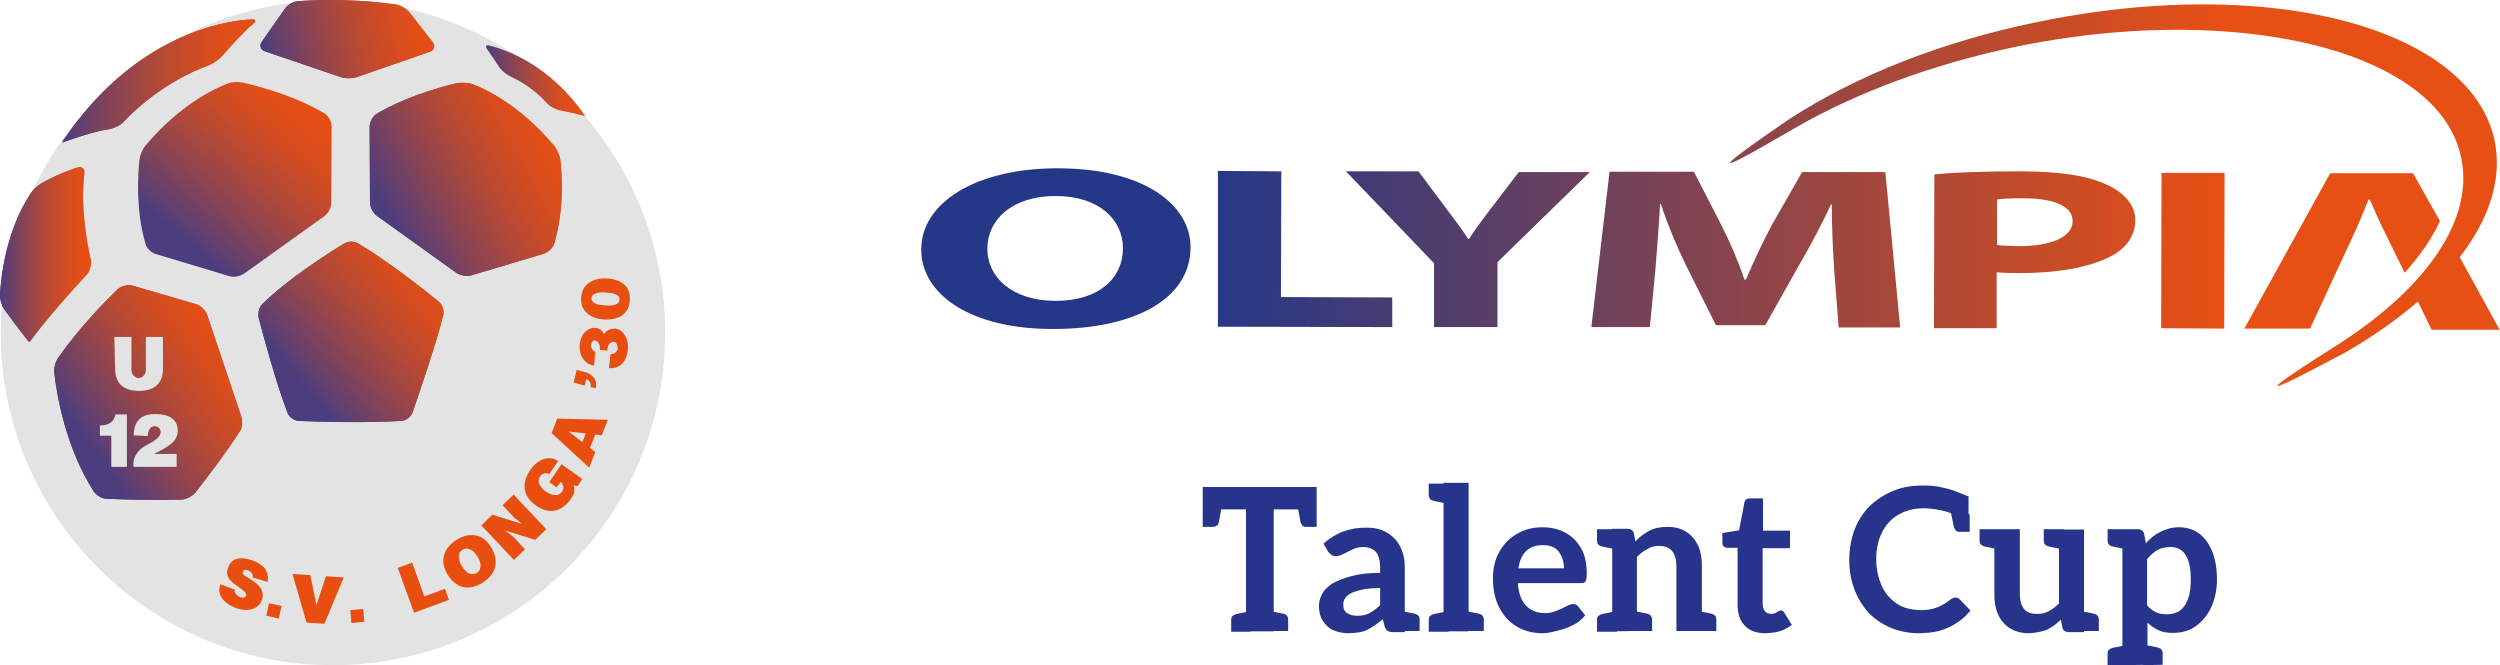
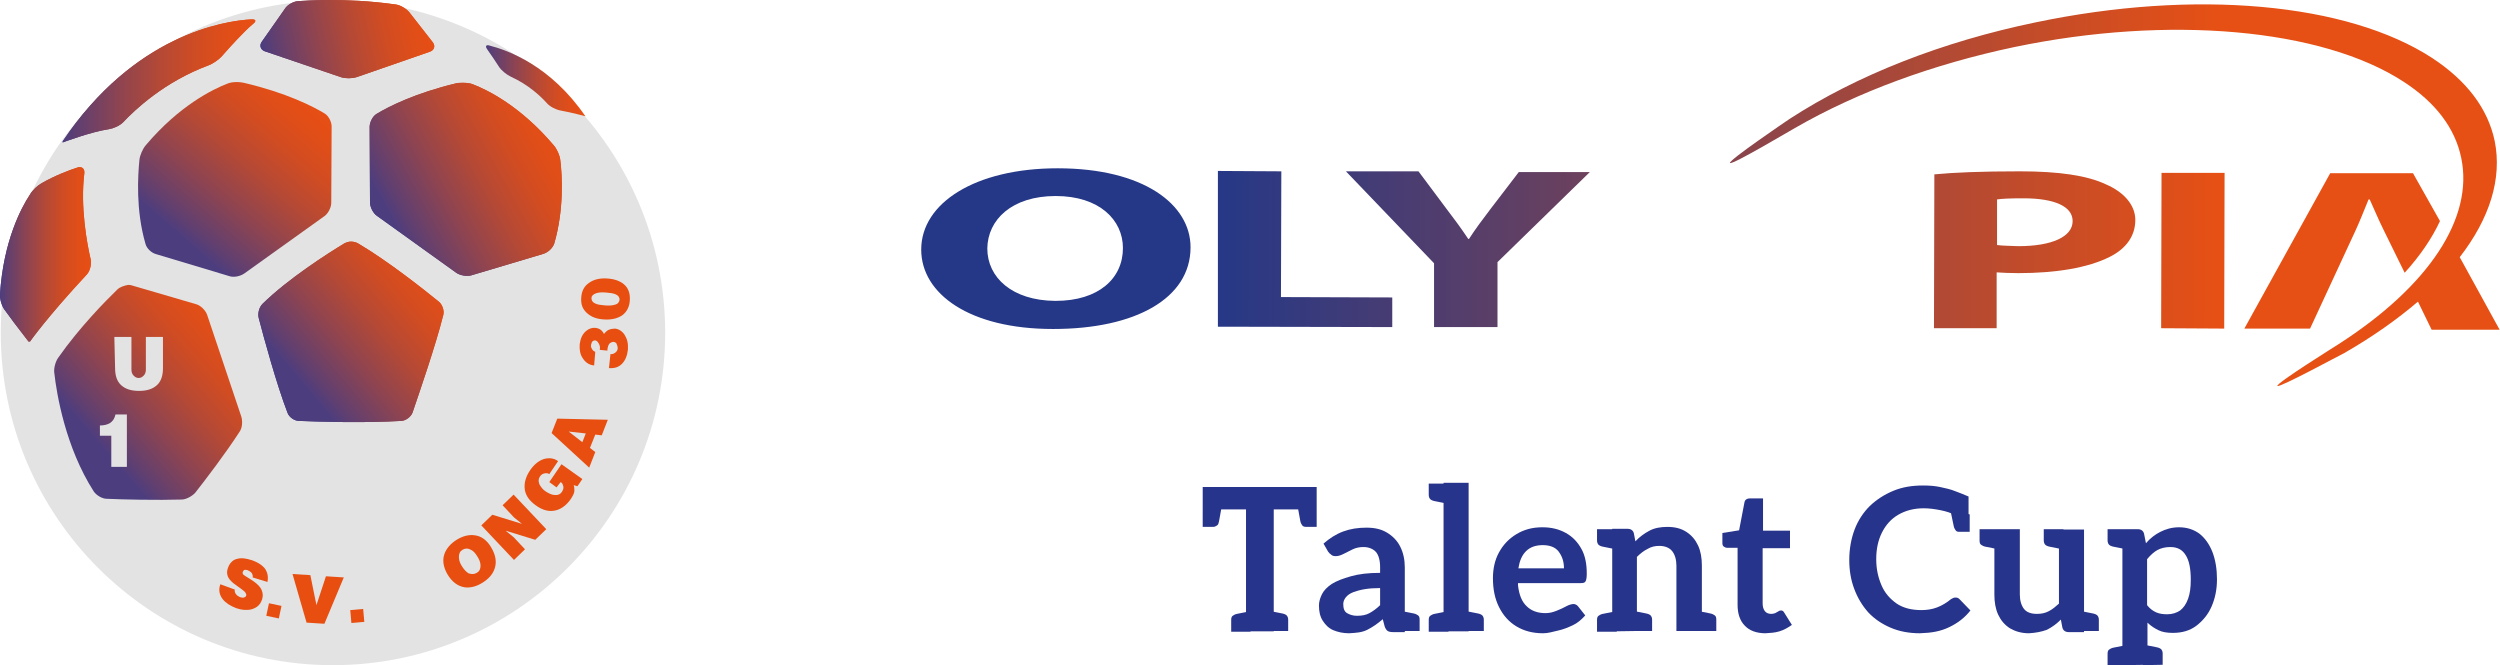
<svg xmlns="http://www.w3.org/2000/svg" xmlns:xlink="http://www.w3.org/1999/xlink" version="1.1" id="Laag_1" x="0px" y="0px" width="658.1px" height="175.1px" viewBox="0 0 658.1 175.1" style="enable-background:new 0 0 658.1 175.1;" xml:space="preserve">
  <style type="text/css">
	.st0{fill:#27348B;}
	.st1{fill:url(#SVGID_1_);}
	.st2{fill:url(#SVGID_2_);}
	.st3{fill:url(#SVGID_3_);}
	.st4{fill:url(#SVGID_4_);}
	.st5{fill:url(#SVGID_5_);}
	.st6{fill:url(#SVGID_6_);}
	.st7{fill:url(#SVGID_7_);}
	.st8{fill:url(#SVGID_8_);}
	.st9{fill:#E3E3E3;}
	.st10{fill:url(#SVGID_9_);}
	.st11{clip-path:url(#SVGID_11_);}
	.st12{fill:url(#SVGID_12_);}
	.st13{fill:url(#SVGID_13_);}
	.st14{clip-path:url(#SVGID_15_);}
	.st15{fill:url(#SVGID_16_);}
	.st16{fill:url(#SVGID_17_);}
	.st17{clip-path:url(#SVGID_19_);}
	.st18{fill:url(#SVGID_20_);}
	.st19{fill:url(#SVGID_21_);}
	.st20{fill:url(#SVGID_22_);}
	.st21{clip-path:url(#SVGID_24_);}
	.st22{fill:url(#SVGID_25_);}
	.st23{fill:url(#SVGID_26_);}
	.st24{clip-path:url(#SVGID_28_);}
	.st25{fill:url(#SVGID_29_);}
	.st26{fill:url(#SVGID_30_);}
	.st27{clip-path:url(#SVGID_32_);}
	.st28{fill:url(#SVGID_33_);}
	.st29{fill:#E84E0F;}
	.st30{fill:url(#SVGID_34_);}
</style>
  <g>
    <g>
-       <path class="st0" d="M328,166.2v-32.1h-11.4v-5.9h30v5.9h-11.3v32.1L328,166.2L328,166.2z M321.7,132.8l-0.8,4.4    c-0.1,0.5-0.2,0.9-0.5,1.1s-0.6,0.4-1.1,0.4h-2.7v-4.6L321.7,132.8L321.7,132.8z M324.1,166.2v-3c0-0.5,0.1-0.9,0.4-1.1    c0.3-0.2,0.6-0.4,1.1-0.5l3-0.6l0.6,5.3H324.1z M334,166.2l0.6-5.3l3,0.6c0.5,0.1,0.9,0.3,1.1,0.5s0.4,0.6,0.4,1.1v3H334z     M341.5,132.8l5.1,1.3v4.6h-2.7c-0.5,0-0.9-0.1-1.1-0.4s-0.4-0.6-0.5-1.1L341.5,132.8z" />
+       <path class="st0" d="M328,166.2v-32.1h-11.4v-5.9h30v5.9h-11.3v32.1L328,166.2L328,166.2z M321.7,132.8l-0.8,4.4    c-0.1,0.5-0.2,0.9-0.5,1.1s-0.6,0.4-1.1,0.4h-2.7v-4.6L321.7,132.8z M324.1,166.2v-3c0-0.5,0.1-0.9,0.4-1.1    c0.3-0.2,0.6-0.4,1.1-0.5l3-0.6l0.6,5.3H324.1z M334,166.2l0.6-5.3l3,0.6c0.5,0.1,0.9,0.3,1.1,0.5s0.4,0.6,0.4,1.1v3H334z     M341.5,132.8l5.1,1.3v4.6h-2.7c-0.5,0-0.9-0.1-1.1-0.4s-0.4-0.6-0.5-1.1L341.5,132.8z" />
      <path class="st0" d="M355.1,166.7c-1.5,0-2.9-0.3-4.1-0.8s-2.1-1.4-2.8-2.5c-0.7-1.1-1-2.4-1-4c0-1,0.3-2,0.8-3s1.4-1.9,2.6-2.7    c1.3-0.8,2.9-1.4,5-2s4.6-0.9,7.7-0.9v-1.5c0-1.8-0.4-3.2-1.1-4s-1.9-1.3-3.3-1.3c-1,0-2,0.2-2.8,0.6s-1.6,0.8-2.4,1.2    s-1.4,0.6-2.1,0.6c-0.5,0-0.9-0.1-1.2-0.4c-0.3-0.2-0.6-0.5-0.8-0.8l-1.2-2.1c1.6-1.4,3.3-2.5,5.2-3.2c1.9-0.7,3.9-1,6.1-1    s3.9,0.4,5.4,1.3c1.5,0.9,2.7,2.1,3.5,3.7c0.8,1.6,1.2,3.4,1.2,5.5v17h-3c-0.7,0-1.2-0.1-1.5-0.3c-0.3-0.2-0.6-0.6-0.8-1.2    l-0.5-1.9c-1.4,1.2-2.7,2.1-4.1,2.8S357,166.6,355.1,166.7L355.1,166.7z M357.2,162.1c1.3,0,2.4-0.2,3.3-0.7s1.9-1.2,2.8-2.1v-4.5    c-1.5,0-2.9,0.1-4.1,0.3s-2.2,0.5-3,0.8c-0.8,0.3-1.5,0.8-1.9,1.3s-0.7,1.1-0.7,1.8c0,1.2,0.3,2,1,2.4S356.1,162.1,357.2,162.1    L357.2,162.1z M368.5,166.2l0.7-5.3l3,0.6c0.5,0.1,0.8,0.3,1.1,0.5s0.4,0.6,0.4,1.1v3H368.5z" />
      <path class="st0" d="M381.3,127.2l-0.7,5.3l-3-0.6c-0.5-0.1-0.9-0.3-1.1-0.5s-0.4-0.6-0.4-1.1v-3H381.3L381.3,127.2z M376.1,166.2    v-3c0-0.5,0.1-0.9,0.4-1.1c0.3-0.2,0.6-0.4,1.1-0.5l3-0.6l0.7,5.3H376.1L376.1,166.2z M380,166.2v-39.1h6.6v39.1H380z     M385.4,166.2l0.7-5.3l3,0.6c0.5,0.1,0.9,0.3,1.1,0.5s0.4,0.6,0.4,1.1v3H385.4L385.4,166.2z" />
      <path class="st0" d="M406.2,166.7c-2.7,0-5-0.6-7-1.8c-2-1.2-3.5-2.9-4.6-5.1c-1.1-2.2-1.6-4.7-1.6-7.6c0-2.5,0.5-4.8,1.6-6.8    c1.1-2,2.6-3.6,4.6-4.8c2-1.2,4.2-1.8,6.8-1.8c2.4,0,4.4,0.5,6.2,1.5s3.1,2.4,4.1,4.2s1.4,4,1.4,6.5c0,1-0.1,1.6-0.3,2    c-0.2,0.4-0.6,0.5-1.3,0.5h-16.5v0.3c0,0.1,0,0.2,0,0.3c0.3,2.5,1,4.3,2.3,5.5c1.2,1.2,2.9,1.8,4.9,1.8c1,0,1.9-0.2,2.9-0.6    c1-0.4,1.9-0.8,2.6-1.2s1.5-0.6,1.9-0.6s0.9,0.2,1.2,0.6l1.9,2.4c-1,1.1-2,2-3.3,2.6s-2.5,1.1-3.9,1.4S407.6,166.7,406.2,166.7    L406.2,166.7z M399.7,149.6h12c0-1.8-0.5-3.2-1.4-4.4s-2.4-1.7-4.2-1.7s-3.3,0.5-4.4,1.6C400.6,146.2,400,147.7,399.7,149.6    L399.7,149.6z" />
      <path class="st0" d="M425.6,139.2l-0.7,5.3l-3-0.6c-0.5-0.1-0.9-0.3-1.1-0.5s-0.4-0.6-0.4-1.1v-3H425.6L425.6,139.2z M420.4,166.2    v-3c0-0.5,0.1-0.9,0.4-1.1c0.3-0.2,0.6-0.4,1.1-0.5l3-0.6l0.7,5.3H420.4L420.4,166.2z M424.4,166.2v-27h4c0.9,0,1.5,0.4,1.7,1.2    l0.4,2.1c1.1-1.2,2.4-2.1,3.7-2.8s2.9-1,4.7-1c2,0,3.6,0.4,5,1.3s2.4,2.1,3.1,3.6s1,3.3,1,5.3v17.2h-6.7v-17.2    c0-1.6-0.4-2.9-1.1-3.8c-0.7-0.9-1.9-1.4-3.4-1.4c-1.1,0-2.1,0.2-3.1,0.8c-1,0.5-1.9,1.2-2.8,2.1v19.5L424.4,166.2L424.4,166.2z     M429.7,166.2l0.7-5.3l3,0.6c0.5,0.1,0.9,0.3,1.1,0.5s0.4,0.6,0.4,1.1v3H429.7L429.7,166.2z M446.7,166.2l0.6-5.3l3,0.6    c0.5,0.1,0.8,0.3,1.1,0.5s0.4,0.6,0.4,1.1v3H446.7z" />
      <path class="st0" d="M464.7,166.7c-2.3,0-4.2-0.7-5.4-2c-1.3-1.3-1.9-3.2-1.9-5.5v-15h-2.7c-0.4,0-0.6-0.1-0.9-0.3s-0.4-0.5-0.4-1    v-2.6l4.4-0.7l1.4-7.3c0.1-0.7,0.6-1.1,1.5-1.1h3.4v8.5h7.1v4.6H464v14.6c0,0.8,0.2,1.5,0.6,2s1,0.7,1.7,0.7c0.4,0,0.7-0.1,1-0.2    c0.3-0.2,0.6-0.3,0.9-0.5s0.5-0.2,0.7-0.2c0.3,0,0.6,0.2,0.8,0.6l2,3.2c-1,0.7-2,1.3-3.3,1.7S466,166.6,464.7,166.7L464.7,166.7z" />
      <path class="st0" d="M505.4,166.7c-2.9,0-5.5-0.5-7.8-1.5s-4.2-2.3-5.8-4c-1.6-1.8-2.8-3.8-3.7-6.2s-1.3-4.9-1.3-7.6    c0-2.9,0.5-5.6,1.4-8s2.3-4.5,4-6.2c1.8-1.7,3.8-3,6.2-4c2.4-1,5-1.4,7.8-1.4c1.6,0,3.1,0.1,4.5,0.4s2.8,0.6,4,1.1    c1.3,0.5,2.4,0.9,3.5,1.4v4.7l-3.6,0.2c-1-0.6-2.3-1-3.8-1.3c-1.5-0.3-3-0.5-4.4-0.5c-2.6,0-4.8,0.6-6.7,1.7s-3.3,2.7-4.3,4.7    c-1,2-1.5,4.3-1.5,7c0,2.6,0.5,4.8,1.4,6.9s2.3,3.6,4,4.8c1.8,1.2,4,1.7,6.5,1.7c1.4,0,2.8-0.2,4.1-0.7s2.5-1.2,3.7-2.2    c0.2-0.1,0.4-0.2,0.6-0.3s0.4-0.1,0.6-0.1c0.4,0,0.7,0.1,1,0.4l2.9,3c-1.5,1.9-3.3,3.3-5.6,4.4S508.5,166.6,505.4,166.7    L505.4,166.7z M513.4,134.2l5.1,1.2v4.6h-2.7c-0.5,0-0.8-0.1-1-0.4c-0.2-0.3-0.4-0.6-0.5-1.1L513.4,134.2L513.4,134.2z" />
      <path class="st0" d="M526.2,139.2l-0.6,5.3l-3-0.6c-0.5-0.1-0.8-0.3-1.1-0.5c-0.3-0.2-0.4-0.6-0.4-1.1v-3H526.2L526.2,139.2z     M534.1,166.7c-2,0-3.6-0.5-5-1.3c-1.4-0.9-2.4-2.1-3.1-3.6c-0.7-1.5-1-3.3-1-5.3v-17.2h6.7v17.2c0,1.6,0.4,2.9,1.1,3.8    s1.9,1.3,3.4,1.3c1.1,0,2.2-0.2,3.1-0.7c1-0.5,1.8-1.2,2.7-2v-19.5h6.6v27h-4c-0.9,0-1.5-0.4-1.7-1.2l-0.4-2.1    c-1.1,1.1-2.3,2-3.7,2.7C537.4,166.3,535.9,166.6,534.1,166.7L534.1,166.7z M543.2,139.2l-0.7,5.3l-3-0.6    c-0.5-0.1-0.9-0.3-1.1-0.5s-0.4-0.6-0.4-1.1v-3H543.2L543.2,139.2z M547.3,166.2l0.7-5.3l3,0.6c0.5,0.1,0.9,0.3,1.1,0.5    s0.4,0.6,0.4,1.1v3H547.3L547.3,166.2z" />
      <path class="st0" d="M560,139.2l-0.7,5.3l-3-0.6c-0.5-0.1-0.9-0.3-1.1-0.5s-0.4-0.6-0.4-1.1v-3H560L560,139.2z M554.8,175.1v-3    c0-0.5,0.1-0.9,0.4-1.1c0.3-0.2,0.6-0.4,1.1-0.5l3-0.6l0.7,5.3L554.8,175.1L554.8,175.1z M558.7,175.1v-35.8h4    c0.9,0,1.5,0.4,1.7,1.2l0.5,2.5c1.1-1.3,2.4-2.3,3.8-3s3-1.2,4.9-1.2c2.1,0,3.9,0.6,5.4,1.7c1.5,1.2,2.6,2.8,3.4,4.8    c0.8,2.1,1.2,4.5,1.2,7.2s-0.5,5-1.4,7.1s-2.3,3.8-4,5.1c-1.7,1.3-3.8,1.9-6.2,1.9c-1.5,0-2.8-0.2-3.8-0.7c-1-0.5-2-1.1-2.9-2V175    L558.7,175.1L558.7,175.1z M564.1,175.1l0.7-5.3l3,0.6c0.5,0.1,0.9,0.3,1.1,0.5s0.4,0.6,0.4,1.1v3L564.1,175.1L564.1,175.1z     M570.5,161.7c1.4,0,2.5-0.4,3.4-1c0.9-0.7,1.6-1.7,2.1-3.1s0.7-3,0.7-5c0-2.8-0.4-5-1.3-6.4c-0.9-1.5-2.2-2.2-4.1-2.2    c-1.3,0-2.5,0.3-3.4,0.8s-1.8,1.3-2.7,2.4v12.1c0.7,0.9,1.5,1.5,2.4,1.9S569.5,161.7,570.5,161.7L570.5,161.7z" />
    </g>
    <linearGradient id="SVGID_1_" gradientUnits="userSpaceOnUse" x1="320.485" y1="-33.154" x2="585.825" y2="-33.154" gradientTransform="matrix(1 1.745328e-03 -1.745328e-03 1 -0.758 98.098)">
      <stop offset="0" style="stop-color:#253887" />
      <stop offset="1" style="stop-color:#E75014" />
    </linearGradient>
    <path class="st1" d="M277.9,79.2c11.3,0,17.7-5.9,17.7-13.9c0-7.4-6.2-13.7-17.7-13.7s-17.9,6.2-18,13.8c0,7.7,6.6,13.7,17.8,13.8   H277.9L277.9,79.2z M277.1,86.6c-21.8,0-34.6-9.2-34.6-20.9c0-12.3,14.3-21.4,35.9-21.4c22.6,0,35,9.5,35,20.8   c0,13.5-14.6,21.5-36.1,21.5H277.1z" />
    <linearGradient id="SVGID_2_" gradientUnits="userSpaceOnUse" x1="320.485" y1="-33.153" x2="585.835" y2="-33.153" gradientTransform="matrix(1 1.745328e-03 -1.745328e-03 1 -0.758 98.098)">
      <stop offset="0" style="stop-color:#253887" />
      <stop offset="1" style="stop-color:#E75014" />
    </linearGradient>
    <polygon class="st2" points="320.6,45 337.3,45.1 337.2,78.2 366.5,78.3 366.5,86.1 320.6,86  " />
    <linearGradient id="SVGID_3_" gradientUnits="userSpaceOnUse" x1="320.485" y1="-33.154" x2="585.825" y2="-33.154" gradientTransform="matrix(1 1.745328e-03 -1.745328e-03 1 -0.758 98.098)">
      <stop offset="0" style="stop-color:#253887" />
      <stop offset="1" style="stop-color:#E75014" />
    </linearGradient>
    <path class="st3" d="M377.5,86.1l0-16.8l-23.2-24.2l19.1,0l7.4,9.9c2.3,3,3.9,5.2,5.7,7.9h0.2c1.6-2.5,3.4-4.9,5.6-7.8l7.5-9.8   l18.7,0L394.2,69l0,17.1L377.5,86.1L377.5,86.1z" />
    <linearGradient id="SVGID_4_" gradientUnits="userSpaceOnUse" x1="320.495" y1="-33.162" x2="585.825" y2="-33.162" gradientTransform="matrix(1 1.745328e-03 -1.745328e-03 1 -0.758 98.098)">
      <stop offset="0" style="stop-color:#253887" />
      <stop offset="1" style="stop-color:#E75014" />
    </linearGradient>
-     <path class="st4" d="M482.8,70.6c-0.3-4.9-0.6-10.8-0.6-16.8h-0.2c-2.4,5.2-5.5,11-8.3,15.8l-9,16l-13,0l-7.9-15.8   c-2.4-4.9-4.8-10.6-6.6-16.1h-0.2c-0.3,5.5-0.8,11.8-1.2,16.9l-1.5,15.5l-15.4,0l4.8-40.9l22.2,0L453,59c2.4,4.7,4.6,9.8,6.2,14.6   h0.4c2-4.7,4.5-10.1,7-14.7l7.8-13.6l21.9,0l3.9,40.9l-16.2,0L482.8,70.6L482.8,70.6z" />
    <linearGradient id="SVGID_5_" gradientUnits="userSpaceOnUse" x1="320.495" y1="-33.301" x2="585.825" y2="-33.301" gradientTransform="matrix(1 1.745328e-03 -1.745328e-03 1 -0.758 98.098)">
      <stop offset="0" style="stop-color:#253887" />
      <stop offset="1" style="stop-color:#E75014" />
    </linearGradient>
    <path class="st5" d="M525.7,64.5c1.4,0.2,3.2,0.2,5.6,0.3c8.9,0,14.3-2.5,14.3-6.6c0-3.8-4.6-6-13-6c-3.4,0-5.7,0.1-6.9,0.3   L525.7,64.5z M509.2,45.9c5.1-0.5,12.4-0.8,22.5-0.8c10.3,0,17.7,1.1,22.6,3.4c4.7,2,7.8,5.4,7.8,9.4c0,4.1-2.3,7.5-6.7,9.7   c-5.7,2.9-14.2,4.3-24.1,4.3c-2.2,0-4.2-0.1-5.7-0.2l0,14.7l-16.5,0L509.2,45.9L509.2,45.9z" />
    <linearGradient id="SVGID_6_" gradientUnits="userSpaceOnUse" x1="320.475" y1="-33.146" x2="585.825" y2="-33.146" gradientTransform="matrix(1 1.745328e-03 -1.745328e-03 1 -0.758 98.098)">
      <stop offset="0" style="stop-color:#253887" />
      <stop offset="1" style="stop-color:#E75014" />
    </linearGradient>
    <polygon class="st6" points="585.5,86.5 568.9,86.4 569,45.5 585.6,45.5  " />
    <linearGradient id="SVGID_7_" gradientUnits="userSpaceOnUse" x1="320.495" y1="-33.15" x2="585.825" y2="-33.15" gradientTransform="matrix(1 1.745328e-03 -1.745328e-03 1 -0.758 98.098)">
      <stop offset="0" style="stop-color:#253887" />
      <stop offset="1" style="stop-color:#E75014" />
    </linearGradient>
    <path class="st7" d="M620.2,60.4c1.1-2.4,2.3-5.5,3.3-7.9h0.3c1.1,2.4,2.4,5.5,3.6,7.9l5.6,11.4c4.1-4.5,7.2-9.1,9.3-13.6   l-7.1-12.6l-21.8,0l-22.6,40.9l17.3,0L620.2,60.4L620.2,60.4z" />
    <linearGradient id="SVGID_8_" gradientUnits="userSpaceOnUse" x1="320.485" y1="-47.83" x2="585.825" y2="-47.83" gradientTransform="matrix(1 1.745328e-03 -1.745328e-03 1 -0.758 98.098)">
      <stop offset="0" style="stop-color:#253887" />
      <stop offset="1" style="stop-color:#E75014" />
    </linearGradient>
    <path class="st8" d="M647.5,67.7c7.9-10.2,11.2-20.7,9.2-30.6c-1.8-8.5-7.3-15.8-16.4-21.8C617.9,0.7,577.8-2.9,535.8,5.9   c-24.6,5.1-47,13.9-64.7,25.4c-0.6,0.4-16.1,10.9-15.7,11.6s16.5-8.9,17.1-9.2c16.5-9.5,36.4-16.8,57.7-21.3   c40.7-8.5,81-4.9,102.5,9.1c8.5,5.5,13.6,12.3,15.2,20.1c3.3,15.8-8.5,33.7-32.3,49c-0.6,0.4-16.5,10.3-16.1,11   c0.4,0.6,16.8-8.3,17.5-8.6c7.5-4.3,14-8.9,19.5-13.6l3.6,7.4l17.9,0L647.5,67.7L647.5,67.7z" />
  </g>
  <g>
    <path class="st9" d="M175.1,87.6c0,48.3-39.2,87.5-87.5,87.5S0.2,135.9,0.2,87.6S39.3,0.1,87.6,0.1S175.1,39.3,175.1,87.6   L175.1,87.6z" />
    <g>
      <linearGradient id="SVGID_9_" gradientUnits="userSpaceOnUse" x1="77.018" y1="111.99" x2="118.098" y2="138.391" gradientTransform="matrix(1 0 0 -1 0 213.26)">
        <stop offset="0" style="stop-color:#4C3D7F" />
        <stop offset="7.000000e-02" style="stop-color:#5E3F72" />
        <stop offset="0.3" style="stop-color:#8F4450" />
        <stop offset="0.51" style="stop-color:#B54935" />
        <stop offset="0.7" style="stop-color:#D14C22" />
        <stop offset="0.87" style="stop-color:#E24E17" />
        <stop offset="1" style="stop-color:#E84F13" />
      </linearGradient>
      <path class="st10" d="M90.6,64.1c-4.3,2.6-14.8,9.3-21.5,15.9c-0.9,0.9-1.3,2.5-1,3.7c1.3,5,4.7,17.5,7.6,25    c0.4,1.1,1.8,2.1,3,2.1c4.9,0.2,17,0.6,27,0c1.2-0.1,2.5-1.1,2.9-2.2c1.7-5,6.1-17.7,8.1-25.7c0.3-1.2-0.3-2.8-1.2-3.5    c-3.8-3.1-13.4-10.7-21.2-15.3c-0.5-0.3-1.2-0.5-1.9-0.5S91.2,63.8,90.6,64.1" />
      <g>
        <defs>
          <path id="SVGID_10_" d="M90.6,64.1c-4.3,2.6-14.8,9.3-21.5,15.9c-0.9,0.9-1.3,2.5-1,3.7c1.3,5,4.7,17.5,7.6,25      c0.4,1.1,1.8,2.1,3,2.1c4.9,0.2,17,0.6,27,0c1.2-0.1,2.5-1.1,2.9-2.2c1.7-5,6.1-17.7,8.1-25.7c0.3-1.2-0.3-2.8-1.2-3.5      c-3.8-3.1-13.4-10.7-21.2-15.3c-0.5-0.3-1.2-0.5-1.9-0.5S91.2,63.8,90.6,64.1" />
        </defs>
        <clipPath id="SVGID_11_">
          <use xlink:href="#SVGID_10_" style="overflow:visible;" />
        </clipPath>
        <g class="st11">
          <linearGradient id="SVGID_12_" gradientUnits="userSpaceOnUse" x1="78.096" y1="113.672" x2="115.726" y2="145.452" gradientTransform="matrix(1 0 0 -1 0 213.26)">
            <stop offset="0" style="stop-color:#4C3D7F" />
            <stop offset="7.000000e-02" style="stop-color:#5E3F72" />
            <stop offset="0.3" style="stop-color:#8F4450" />
            <stop offset="0.51" style="stop-color:#B54935" />
            <stop offset="0.7" style="stop-color:#D14C22" />
            <stop offset="0.87" style="stop-color:#E24E17" />
            <stop offset="1" style="stop-color:#E84F13" />
          </linearGradient>
          <rect x="67.8" y="63.6" class="st12" width="49.3" height="47.7" />
        </g>
      </g>
    </g>
    <g>
      <linearGradient id="SVGID_13_" gradientUnits="userSpaceOnUse" x1="108.639" y1="153.47" x2="146.099" y2="187.31" gradientTransform="matrix(1 0 0 -1 0 213.26)">
        <stop offset="0" style="stop-color:#4C3D7F" />
        <stop offset="7.000000e-02" style="stop-color:#5E3F72" />
        <stop offset="0.3" style="stop-color:#8F4450" />
        <stop offset="0.51" style="stop-color:#B54935" />
        <stop offset="0.7" style="stop-color:#D14C22" />
        <stop offset="0.87" style="stop-color:#E24E17" />
        <stop offset="1" style="stop-color:#E84F13" />
      </linearGradient>
      <path class="st13" d="M120.2,21.9c-10.9,2.6-18,6.2-21.1,8.1c-1,0.6-1.8,2.2-1.8,3.4l0.1,19.9c0,1.2,0.8,2.8,1.8,3.5l20.9,15    c1,0.7,2.7,1,3.9,0.7l19.1-5.7c1.2-0.4,2.4-1.5,2.8-2.7c2.6-8.9,2.1-17.9,1.6-21.9c-0.1-1.2-0.9-3-1.7-3.9    c-8.7-10.3-17.4-14.6-21.3-16.1c-0.7-0.3-1.6-0.4-2.6-0.4C121.2,21.8,120.6,21.8,120.2,21.9" />
      <g>
        <defs>
          <path id="SVGID_14_" d="M120.2,21.9c-10.9,2.6-18,6.2-21.1,8.1c-1,0.6-1.8,2.2-1.8,3.4l0.1,19.9c0,1.2,0.8,2.8,1.8,3.5l20.9,15      c1,0.7,2.7,1,3.9,0.7l19.1-5.7c1.2-0.4,2.4-1.5,2.8-2.7c2.6-8.9,2.1-17.9,1.6-21.9c-0.1-1.2-0.9-3-1.7-3.9      c-8.7-10.3-17.4-14.6-21.3-16.1c-0.7-0.3-1.6-0.4-2.6-0.4C121.2,21.8,120.6,21.8,120.2,21.9" />
        </defs>
        <clipPath id="SVGID_15_">
          <use xlink:href="#SVGID_14_" style="overflow:visible;" />
        </clipPath>
        <g class="st14">
          <linearGradient id="SVGID_16_" gradientUnits="userSpaceOnUse" x1="103.106" y1="155.224" x2="147.976" y2="179.704" gradientTransform="matrix(1 0 0 -1 0 213.26)">
            <stop offset="0" style="stop-color:#4C3D7F" />
            <stop offset="7.000000e-02" style="stop-color:#5E3F72" />
            <stop offset="0.3" style="stop-color:#8F4450" />
            <stop offset="0.51" style="stop-color:#B54935" />
            <stop offset="0.7" style="stop-color:#D14C22" />
            <stop offset="0.87" style="stop-color:#E24E17" />
            <stop offset="1" style="stop-color:#E84F13" />
          </linearGradient>
          <rect x="97.2" y="21.8" class="st15" width="51.1" height="51.1" />
        </g>
      </g>
    </g>
    <g>
      <linearGradient id="SVGID_17_" gradientUnits="userSpaceOnUse" x1="0" y1="146.32" x2="23.93" y2="146.32" gradientTransform="matrix(1 0 0 -1 0 213.26)">
        <stop offset="0" style="stop-color:#4C3D7F" />
        <stop offset="7.000000e-02" style="stop-color:#5E3F72" />
        <stop offset="0.3" style="stop-color:#8F4450" />
        <stop offset="0.51" style="stop-color:#B54935" />
        <stop offset="0.7" style="stop-color:#D14C22" />
        <stop offset="0.87" style="stop-color:#E24E17" />
        <stop offset="1" style="stop-color:#E84F13" />
      </linearGradient>
      <path class="st16" d="M20.4,44.1c-2.2,0.7-5.9,2.1-9.4,4.1c-1.1,0.6-2.5,1.9-3.1,3C5.5,54.8,0.9,63.6,0,77.4c-0.1,1.2,0.4,3,1.1,4    c1.3,1.8,3.5,4.8,6.4,8.5h0.4c0,0,4.4-6.3,15-17.7c0.8-0.9,1.2-2.6,1-3.8c-1-4.2-2.8-14-1.7-22.8c0.1-1-0.4-1.6-1.2-1.6    C20.8,44,20.6,44,20.4,44.1" />
      <g>
        <defs>
          <path id="SVGID_18_" d="M20.4,44.1c-2.2,0.7-5.9,2.1-9.4,4.1c-1.1,0.6-2.5,1.9-3.1,3C5.5,54.8,0.9,63.6,0,77.4      c-0.1,1.2,0.4,3,1.1,4c1.3,1.8,3.5,4.8,6.4,8.5h0.4c0,0,4.4-6.3,15-17.7c0.8-0.9,1.2-2.6,1-3.8c-1-4.2-2.8-14-1.7-22.8      c0.1-1-0.4-1.6-1.2-1.6C20.8,44,20.6,44,20.4,44.1" />
        </defs>
        <clipPath id="SVGID_19_">
          <use xlink:href="#SVGID_18_" style="overflow:visible;" />
        </clipPath>
        <g class="st17">
          <linearGradient id="SVGID_20_" gradientUnits="userSpaceOnUse" x1="-7.187247e-02" y1="146.305" x2="24.118" y2="146.305" gradientTransform="matrix(1 0 0 -1 0 213.26)">
            <stop offset="0" style="stop-color:#4C3D7F" />
            <stop offset="7.000000e-02" style="stop-color:#5E3F72" />
            <stop offset="0.3" style="stop-color:#8F4450" />
            <stop offset="0.51" style="stop-color:#B54935" />
            <stop offset="0.7" style="stop-color:#D14C22" />
            <stop offset="0.87" style="stop-color:#E24E17" />
            <stop offset="1" style="stop-color:#E84F13" />
          </linearGradient>
          <rect x="-0.1" y="44" class="st18" width="24.2" height="45.9" />
        </g>
      </g>
    </g>
    <linearGradient id="SVGID_21_" gradientUnits="userSpaceOnUse" x1="48.395" y1="150.083" x2="81.725" y2="188.513" gradientTransform="matrix(1 0 0 -1 0 213.26)">
      <stop offset="0" style="stop-color:#4C3D7F" />
      <stop offset="7.000000e-02" style="stop-color:#5E3F72" />
      <stop offset="0.3" style="stop-color:#8F4450" />
      <stop offset="0.51" style="stop-color:#B54935" />
      <stop offset="0.7" style="stop-color:#D14C22" />
      <stop offset="0.87" style="stop-color:#E24E17" />
      <stop offset="1" style="stop-color:#E84F13" />
    </linearGradient>
    <path class="st19" d="M59.9,22c-3.9,1.5-12.7,5.8-21.5,16.2c-0.8,0.9-1.6,2.7-1.7,3.9c-0.4,4.1-1,13.2,1.6,22.1   c0.3,1.2,1.6,2.4,2.8,2.7l19.3,5.8c1.2,0.4,2.9,0,3.9-0.7l21.1-15.1c1-0.7,1.8-2.3,1.8-3.5l0.1-20.1c0-1.2-0.8-2.8-1.8-3.4   c-3.1-1.9-10.2-5.5-21.3-8.1c-0.5-0.1-1.1-0.2-1.7-0.2C61.5,21.6,60.6,21.7,59.9,22" />
    <g>
      <linearGradient id="SVGID_22_" gradientUnits="userSpaceOnUse" x1="16.438" y1="191.97" x2="67.085" y2="191.97" gradientTransform="matrix(1 0 0 -1 0 213.26)">
        <stop offset="0" style="stop-color:#4C3D7F" />
        <stop offset="7.000000e-02" style="stop-color:#5E3F72" />
        <stop offset="0.3" style="stop-color:#8F4450" />
        <stop offset="0.51" style="stop-color:#B54935" />
        <stop offset="0.7" style="stop-color:#D14C22" />
        <stop offset="0.87" style="stop-color:#E24E17" />
        <stop offset="1" style="stop-color:#E84F13" />
      </linearGradient>
      <path class="st20" d="M66.1,5.1c-7.2,0.4-30.8,4.1-49.6,32.1v0.3c0,0,7.4-2.8,12.2-3.5c1.2-0.2,2.8-0.9,3.7-1.8    c3.1-3.3,10.9-10.7,22.5-15c1.1-0.4,2.7-1.5,3.5-2.4c2-2.3,5.8-6.5,8.2-8.5c0.9-0.7,0.8-1.2-0.2-1.2C66.2,5.1,66.2,5.1,66.1,5.1" />
      <g>
        <defs>
          <path id="SVGID_23_" d="M66.1,5.1c-7.2,0.4-30.8,4.1-49.6,32.1v0.3c0,0,7.4-2.8,12.2-3.5c1.2-0.2,2.8-0.9,3.7-1.8      c3.1-3.3,10.9-10.7,22.5-15c1.1-0.4,2.7-1.5,3.5-2.4c2-2.3,5.8-6.5,8.2-8.5c0.9-0.7,0.8-1.2-0.2-1.2C66.2,5.1,66.2,5.1,66.1,5.1      " />
        </defs>
        <clipPath id="SVGID_24_">
          <use xlink:href="#SVGID_23_" style="overflow:visible;" />
        </clipPath>
        <g class="st21">
          <linearGradient id="SVGID_25_" gradientUnits="userSpaceOnUse" x1="16.418" y1="191.96" x2="67.318" y2="191.96" gradientTransform="matrix(1 0 0 -1 0 213.26)">
            <stop offset="0" style="stop-color:#4C3D7F" />
            <stop offset="7.000000e-02" style="stop-color:#5E3F72" />
            <stop offset="0.3" style="stop-color:#8F4450" />
            <stop offset="0.51" style="stop-color:#B54935" />
            <stop offset="0.7" style="stop-color:#D14C22" />
            <stop offset="0.87" style="stop-color:#E24E17" />
            <stop offset="1" style="stop-color:#E84F13" />
          </linearGradient>
          <rect x="16.4" y="5.1" class="st22" width="50.9" height="32.5" />
        </g>
      </g>
    </g>
    <g>
      <linearGradient id="SVGID_26_" gradientUnits="userSpaceOnUse" x1="25.5" y1="96.74" x2="62.98" y2="129.05" gradientTransform="matrix(1 0 0 -1 0 213.26)">
        <stop offset="0" style="stop-color:#4C3D7F" />
        <stop offset="7.000000e-02" style="stop-color:#5E3F72" />
        <stop offset="0.3" style="stop-color:#8F4450" />
        <stop offset="0.51" style="stop-color:#B54935" />
        <stop offset="0.7" style="stop-color:#D14C22" />
        <stop offset="0.87" style="stop-color:#E24E17" />
        <stop offset="1" style="stop-color:#E84F13" />
      </linearGradient>
      <path class="st23" d="M30.9,76.2c-3.1,3-10,10-15.6,18c-0.7,1-1.2,2.8-1,4c0.6,5.4,2.9,19.5,10.4,31.2c0.7,1,2.2,1.9,3.4,1.9    c4.2,0.2,13.4,0.4,19.7,0.2c1.2,0,2.8-0.9,3.6-1.8c2.6-3.3,8.1-10.5,11.7-16.1c0.7-1,0.8-2.8,0.4-4l-9-26.8    c-0.4-1.1-1.7-2.4-2.8-2.7l-17.1-5c-0.3-0.1-0.6-0.1-0.9-0.1C32.6,75.2,31.5,75.6,30.9,76.2" />
      <g>
        <defs>
-           <path id="SVGID_27_" d="M30.9,76.2c-3.1,3-10,10-15.6,18c-0.7,1-1.2,2.8-1,4c0.6,5.4,2.9,19.5,10.4,31.2c0.7,1,2.2,1.9,3.4,1.9      c4.2,0.2,13.4,0.4,19.7,0.2c1.2,0,2.8-0.9,3.6-1.8c2.6-3.3,8.1-10.5,11.7-16.1c0.7-1,0.8-2.8,0.4-4l-9-26.8      c-0.4-1.1-1.7-2.4-2.8-2.7l-17.1-5c-0.3-0.1-0.6-0.1-0.9-0.1C32.6,75.2,31.5,75.6,30.9,76.2" />
-         </defs>
+           </defs>
        <clipPath id="SVGID_28_">
          <use xlink:href="#SVGID_27_" style="overflow:visible;" />
        </clipPath>
        <g class="st24">
          <linearGradient id="SVGID_29_" gradientUnits="userSpaceOnUse" x1="22.067" y1="98.131" x2="63.157" y2="126.251" gradientTransform="matrix(1 0 0 -1 0 213.26)">
            <stop offset="0" style="stop-color:#4C3D7F" />
            <stop offset="7.000000e-02" style="stop-color:#5E3F72" />
            <stop offset="0.3" style="stop-color:#8F4450" />
            <stop offset="0.51" style="stop-color:#B54935" />
            <stop offset="0.7" style="stop-color:#D14C22" />
            <stop offset="0.87" style="stop-color:#E24E17" />
            <stop offset="1" style="stop-color:#E84F13" />
          </linearGradient>
          <rect x="14.1" y="75.2" class="st25" width="49.8" height="56.6" />
        </g>
      </g>
    </g>
    <g>
      <linearGradient id="SVGID_30_" gradientUnits="userSpaceOnUse" x1="69.548" y1="198.909" x2="113.918" y2="209.899" gradientTransform="matrix(1 0 0 -1 0 213.26)">
        <stop offset="0" style="stop-color:#4C3D7F" />
        <stop offset="7.000000e-02" style="stop-color:#5E3F72" />
        <stop offset="0.3" style="stop-color:#8F4450" />
        <stop offset="0.51" style="stop-color:#B54935" />
        <stop offset="0.7" style="stop-color:#D14C22" />
        <stop offset="0.87" style="stop-color:#E24E17" />
        <stop offset="1" style="stop-color:#E84F13" />
      </linearGradient>
      <path class="st26" d="M78.4,0.3c-1.2,0.1-2.8,1-3.4,2L68.9,11c-0.7,1-0.3,2.1,0.8,2.5l20,6.8c1.1,0.4,3,0.4,4.2,0l19.3-6.7    c1.1-0.4,1.5-1.5,0.7-2.5l-6.1-7.8c-0.8-1-2.3-1.9-3.5-2.1c-7-1-13.1-1.2-17.8-1.2C82.9,0,80.2,0.2,78.4,0.3" />
      <g>
        <defs>
          <path id="SVGID_31_" d="M78.4,0.3c-1.2,0.1-2.8,1-3.4,2L68.9,11c-0.7,1-0.3,2.1,0.8,2.5l20,6.8c1.1,0.4,3,0.4,4.2,0l19.3-6.7      c1.1-0.4,1.5-1.5,0.7-2.5l-6.1-7.8c-0.8-1-2.3-1.9-3.5-2.1c-7-1-13.1-1.2-17.8-1.2C82.9,0,80.2,0.2,78.4,0.3" />
        </defs>
        <clipPath id="SVGID_32_">
          <use xlink:href="#SVGID_31_" style="overflow:visible;" />
        </clipPath>
        <g class="st27">
          <linearGradient id="SVGID_33_" gradientUnits="userSpaceOnUse" x1="69.671" y1="198.139" x2="114.971" y2="208.159" gradientTransform="matrix(1 0 0 -1 0 213.26)">
            <stop offset="0" style="stop-color:#4C3D7F" />
            <stop offset="7.000000e-02" style="stop-color:#5E3F72" />
            <stop offset="0.3" style="stop-color:#8F4450" />
            <stop offset="0.51" style="stop-color:#B54935" />
            <stop offset="0.7" style="stop-color:#D14C22" />
            <stop offset="0.87" style="stop-color:#E24E17" />
            <stop offset="1" style="stop-color:#E84F13" />
          </linearGradient>
          <rect x="68.2" y="0" class="st28" width="46.4" height="20.6" />
        </g>
      </g>
    </g>
    <g>
      <path class="st9" d="M30.1,88.7h4.5v8.6c0,0.7,0.2,1.2,0.6,1.6c0.4,0.4,0.8,0.6,1.3,0.6c0.5,0,0.9-0.2,1.3-0.6    c0.4-0.4,0.6-0.9,0.6-1.6v-8.6h4.5v8.2c0,2-0.5,3.5-1.6,4.5c-1.1,1-2.6,1.5-4.7,1.5s-3.6-0.5-4.7-1.5s-1.6-2.5-1.6-4.5L30.1,88.7    L30.1,88.7z" />
      <path class="st9" d="M26.3,112c1,0,1.9-0.2,2.6-0.6c0.8-0.5,1.3-1.3,1.5-2.3h3v13.8h-4.1v-8.2h-3V112L26.3,112z" />
-       <path class="st9" d="M35.2,114.6c0-3.7,1.9-5.6,5.6-5.6c2.1,0,3.7,0.4,4.7,1.3c0.9,0.8,1.3,1.8,1.3,3.2c0,1-0.4,1.9-1.2,2.8    c-0.6,0.6-1.4,1.2-2.6,1.9c-0.8,0.5-1.7,0.9-2.5,1.3h6v3.4H35.2c0-0.2-0.1-0.3-0.1-0.4c0-0.1,0-0.3,0-0.4c0-0.8,0.2-1.6,0.7-2.4    c0.5-0.9,1.3-1.7,2.4-2.3c1.4-0.8,2.2-1.2,2.4-1.4c1.1-0.7,1.7-1.5,1.7-2.3c0-0.4-0.2-0.8-0.5-1.1c-0.3-0.3-0.7-0.4-1.1-0.4    c-0.5,0-0.9,0.2-1.2,0.6c-0.4,0.5-0.6,1.1-0.6,2L35.2,114.6L35.2,114.6z" />
    </g>
    <g>
      <path class="st29" d="M66.5,152c0.1-0.4,0-0.7-0.2-1.1c-0.3-0.4-0.7-0.6-1.1-0.8c-0.3-0.1-0.5-0.1-0.7-0.1c-0.2,0-0.3,0.1-0.4,0.2    s-0.1,0.2-0.1,0.2c0,0-0.1,0.1-0.1,0.2c-0.1,0.2,0,0.5,0.2,0.7c0.1,0.1,0.7,0.5,1.7,1.1c1.3,0.8,2.3,1.6,2.8,2.4    c0.6,1,0.7,2,0.4,3l-0.1,0.2c-0.4,1.2-1.3,2-2.7,2.4c-1.2,0.3-2.6,0.2-4-0.3c-1.6-0.6-2.8-1.4-3.6-2.4c-0.9-1.2-1.1-2.5-0.6-3.9    l3.8,1.4c-0.1,0.5,0.1,1,0.4,1.3c0.2,0.3,0.6,0.5,1,0.7c0.4,0.1,0.7,0.2,1,0.1s0.5-0.2,0.6-0.5c0.1-0.2,0-0.5-0.2-0.8    c-0.2-0.3-0.6-0.6-1-0.9c-1.1-0.8-1.8-1.3-2.2-1.6c-0.7-0.6-1.2-1.2-1.4-1.7c-0.3-0.7-0.3-1.5,0-2.3l0.3-0.7    c0.5-0.9,1.2-1.5,2.2-1.7c1.1-0.3,2.3-0.1,3.9,0.4c1.4,0.5,2.5,1.2,3.2,2c0.8,1,1.1,2.3,0.8,3.7L66.5,152L66.5,152z" />
      <path class="st29" d="M73.4,162.8l-3.3-0.7l0.7-3.3l3.3,0.7L73.4,162.8z" />
      <path class="st29" d="M77,151.1l4.7,0.3l1.6,7.9l2.5-7.6l4.7,0.3l-5.1,12.2l-4.7-0.3L77,151.1L77,151.1z" />
      <path class="st29" d="M95.9,163.7l-3.4,0.3l-0.3-3.4l3.4-0.3L95.9,163.7z" />
-       <path class="st29" d="M104.7,149.5l3.8-1.4l3.2,8.9l5.4-2l1.1,2.9l-9.2,3.4L104.7,149.5L104.7,149.5z" />
      <path class="st29" d="M129.3,144.1c1.2,2,1.5,3.9,0.9,5.6c-0.5,1.5-1.6,2.7-3.2,3.7c-1.6,1-3.2,1.4-4.7,1.2    c-1.8-0.3-3.3-1.4-4.5-3.4c-1.1-1.9-1.4-3.7-0.8-5.4c0.5-1.4,1.6-2.7,3.2-3.7c1.6-1,3.2-1.4,4.7-1.2    C126.7,141.1,128.2,142.2,129.3,144.1L129.3,144.1z M125.5,150.8c0.7-0.4,1-1,1-1.9c0-0.8-0.3-1.6-0.9-2.5c-0.5-0.8-1-1.4-1.7-1.7    c-0.7-0.4-1.4-0.4-2.1,0c-0.7,0.4-1,1-1,1.9c0,0.7,0.2,1.5,0.7,2.3c0.6,1,1.2,1.6,1.8,2C124.1,151.2,124.8,151.2,125.5,150.8    L125.5,150.8z" />
      <path class="st29" d="M126.7,138.3l2.9-2.8l7.8,2.4l-2.1-1.7l-3-3.2l2.9-2.8l8.6,9.1l-2.9,2.8l-7.8-2.4l2.1,1.7l3,3.2l-2.9,2.8    L126.7,138.3L126.7,138.3z" />
      <path class="st29" d="M146.5,128.3l-1.9-1.4l3.2-4.7l5.5,3.9L152,128l-1-0.3c0.2,0.4,0.2,0.9,0.2,1.5s-0.4,1.3-0.9,2.1    c-1.1,1.6-2.4,2.6-3.8,3c-1.8,0.5-3.6,0.1-5.5-1.3c-1.8-1.3-2.8-2.8-2.9-4.6c-0.1-1.5,0.4-3.1,1.5-4.7c1.2-1.7,2.6-2.7,4.1-3    c1.2-0.2,2.3,0,3.2,0.7l-2.3,3.4c-0.3-0.2-0.7-0.3-1.2-0.2c-0.6,0.1-1,0.4-1.3,0.9c-0.4,0.6-0.4,1.2-0.1,2    c0.4,0.7,0.9,1.4,1.7,1.9c0.8,0.5,1.6,0.9,2.3,0.9c0.9,0.1,1.5-0.2,1.9-0.8c0.3-0.5,0.5-0.9,0.4-1.4c-0.1-0.5-0.3-1-0.7-1.2    L146.5,128.3L146.5,128.3z" />
      <path class="st29" d="M145.2,114l1.5-3.8l13.3,0.3l-1.6,4.1l-1.7-0.2l-1.4,3.5l1.4,1.1l-1.6,4.1L145.2,114L145.2,114z     M149.7,113.6l3.6,2.8l0.9-2.3L149.7,113.6z" />
-       <path class="st29" d="M151,100.7l0.8-3.3l2.3,0.6c0.7,0.2,1.4,0.5,1.9,1.1c0.9,0.8,1.1,1.9,0.8,3.1l-1.3-0.3c0-0.5,0-0.9-0.2-1.3    c-0.2-0.4-0.6-0.7-1-0.8l-0.4,1.7L151,100.7L151,100.7z" />
      <path class="st29" d="M156.4,96.2c-1.3-0.1-2.3-0.8-3-1.9c-0.7-1-0.9-2.3-0.8-3.7c0.2-1.5,0.7-2.6,1.6-3.4c0.8-0.7,1.7-1,2.6-0.9    c0.5,0.1,0.9,0.2,1.3,0.5c0.4,0.3,0.7,0.7,0.9,1.1c0.4-0.5,0.8-0.9,1.3-1.1s1.1-0.3,1.6-0.3c1,0.1,1.9,0.7,2.5,1.6    c0.7,1.1,1,2.3,0.9,3.8l0,0.1c-0.2,1.7-0.7,2.9-1.6,3.8c-0.9,0.9-2,1.2-3.4,1.1l0.4-3.7c0.5,0.1,0.9-0.1,1.3-0.4    c0.4-0.3,0.6-0.7,0.6-1.1c0-0.2,0-0.4-0.1-0.7s-0.2-0.5-0.3-0.7c-0.1-0.1-0.3-0.2-0.6-0.3c-0.4,0-0.7,0.1-1,0.3    c-0.4,0.3-0.6,0.9-0.7,1.7l0,0.3l-2-0.2l0-0.2c0.1-0.5,0-1-0.3-1.5s-0.5-0.7-0.9-0.8c-0.1,0-0.3,0-0.5,0.1s-0.3,0.2-0.4,0.4    c0,0.1-0.1,0.2-0.1,0.3c0,0.1-0.1,0.2-0.1,0.3c-0.1,0.4,0,0.8,0.2,1.1c0.2,0.4,0.5,0.7,0.9,0.8L156.4,96.2L156.4,96.2z" />
      <path class="st29" d="M153,78.4c0.1-1.7,0.7-3,2-3.9c1.2-0.9,2.8-1.3,4.7-1.2c1.9,0.1,3.4,0.6,4.5,1.5c1.2,1,1.7,2.4,1.6,4.2    s-0.8,3.1-2,4c-1.2,0.8-2.7,1.2-4.7,1.1c-1.9-0.1-3.4-0.6-4.6-1.7S152.9,80.1,153,78.4L153,78.4z M155.7,78.5c0,0.6,0.3,1.1,1,1.4    c0.6,0.3,1.4,0.4,2.6,0.5c1.2,0.1,2,0,2.6-0.2c0.8-0.2,1.1-0.7,1.2-1.3c0-0.6-0.3-1.1-1-1.4c-0.6-0.3-1.5-0.4-2.6-0.5    c-1.2-0.1-2,0-2.6,0.2C156.1,77.5,155.7,77.9,155.7,78.5z" />
    </g>
    <linearGradient id="SVGID_34_" gradientUnits="userSpaceOnUse" x1="127.987" y1="191.945" x2="154.238" y2="191.945" gradientTransform="matrix(1 0 0 -1 0 213.26)">
      <stop offset="0" style="stop-color:#4C3D7F" />
      <stop offset="7.000000e-02" style="stop-color:#5E3F72" />
      <stop offset="0.3" style="stop-color:#8F4450" />
      <stop offset="0.51" style="stop-color:#B54935" />
      <stop offset="0.7" style="stop-color:#D14C22" />
      <stop offset="0.87" style="stop-color:#E24E17" />
      <stop offset="1" style="stop-color:#E84F13" />
    </linearGradient>
    <path class="st30" d="M128.4,13.2c0.9,1.3,2.1,3,2.9,4.3c0.6,1,2.1,2.2,3.2,2.7c4.6,2.1,7.8,5.1,9.5,7c0.8,0.9,2.4,1.7,3.6,1.9   c2.8,0.5,6.5,1.5,6.5,1.5c-9.2-13.4-20.5-17.4-25.2-18.6c-0.2-0.1-0.4-0.1-0.6-0.1C127.8,12,127.8,12.4,128.4,13.2" />
  </g>
</svg>